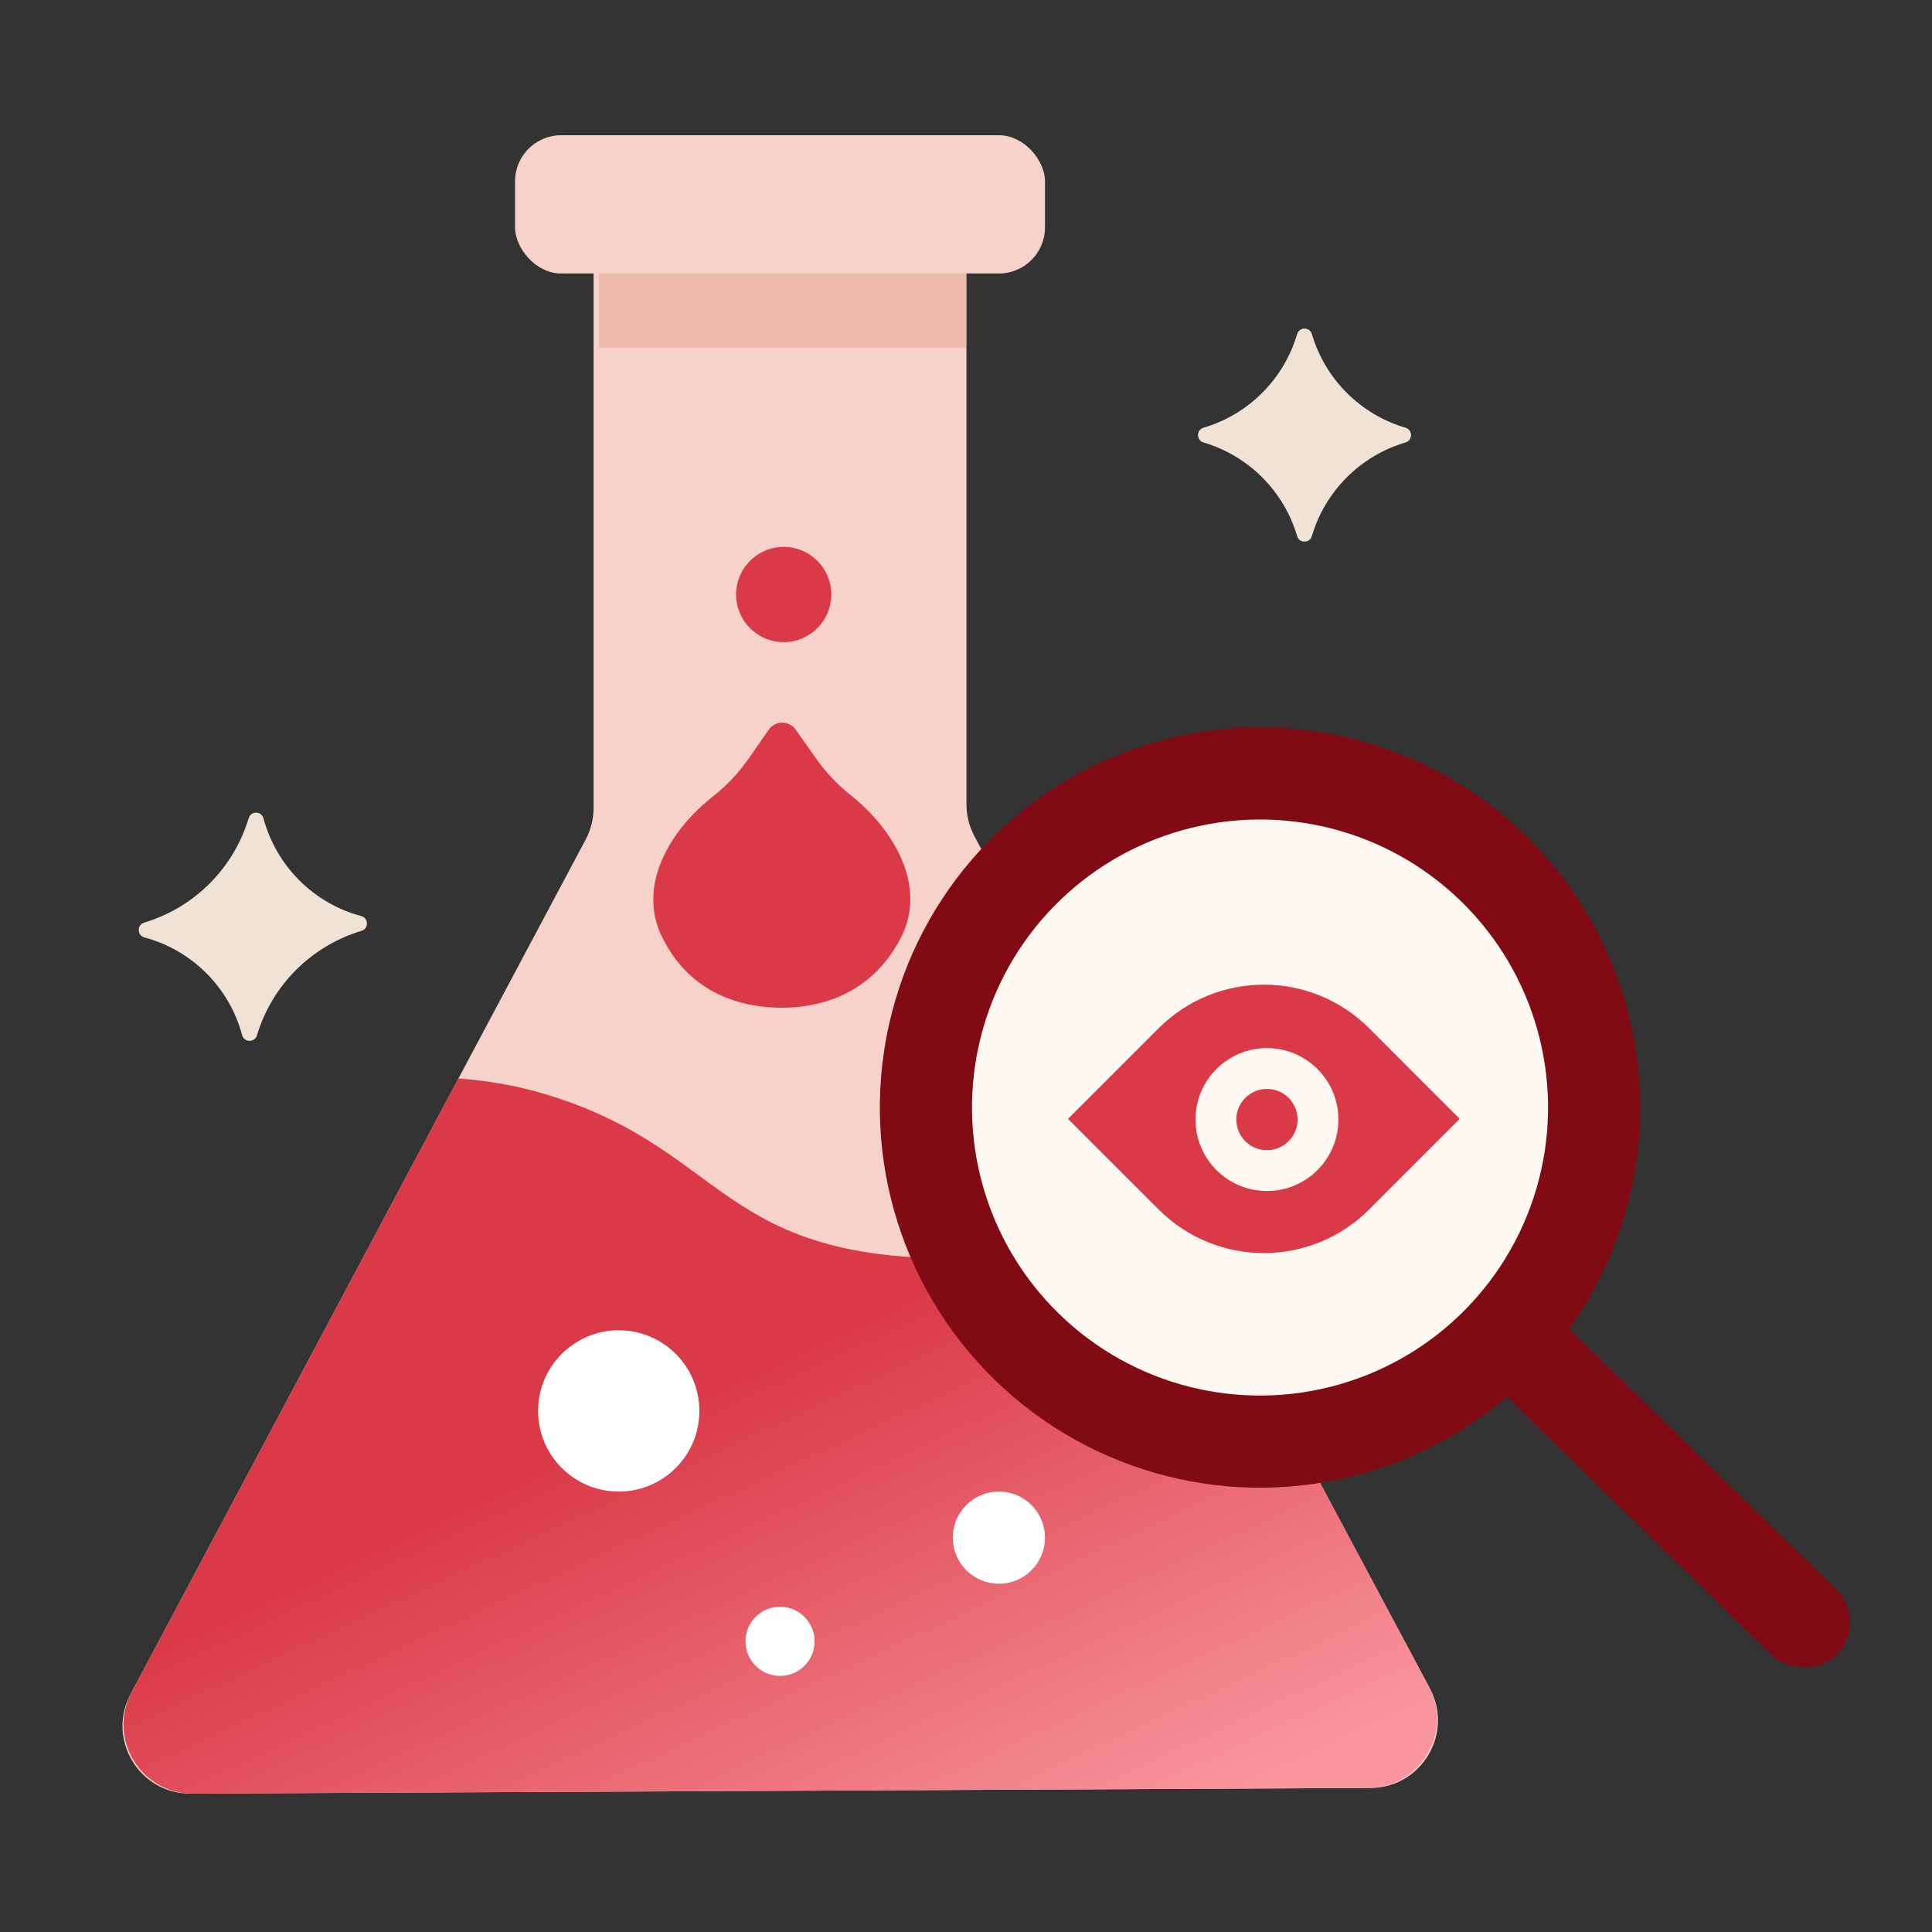
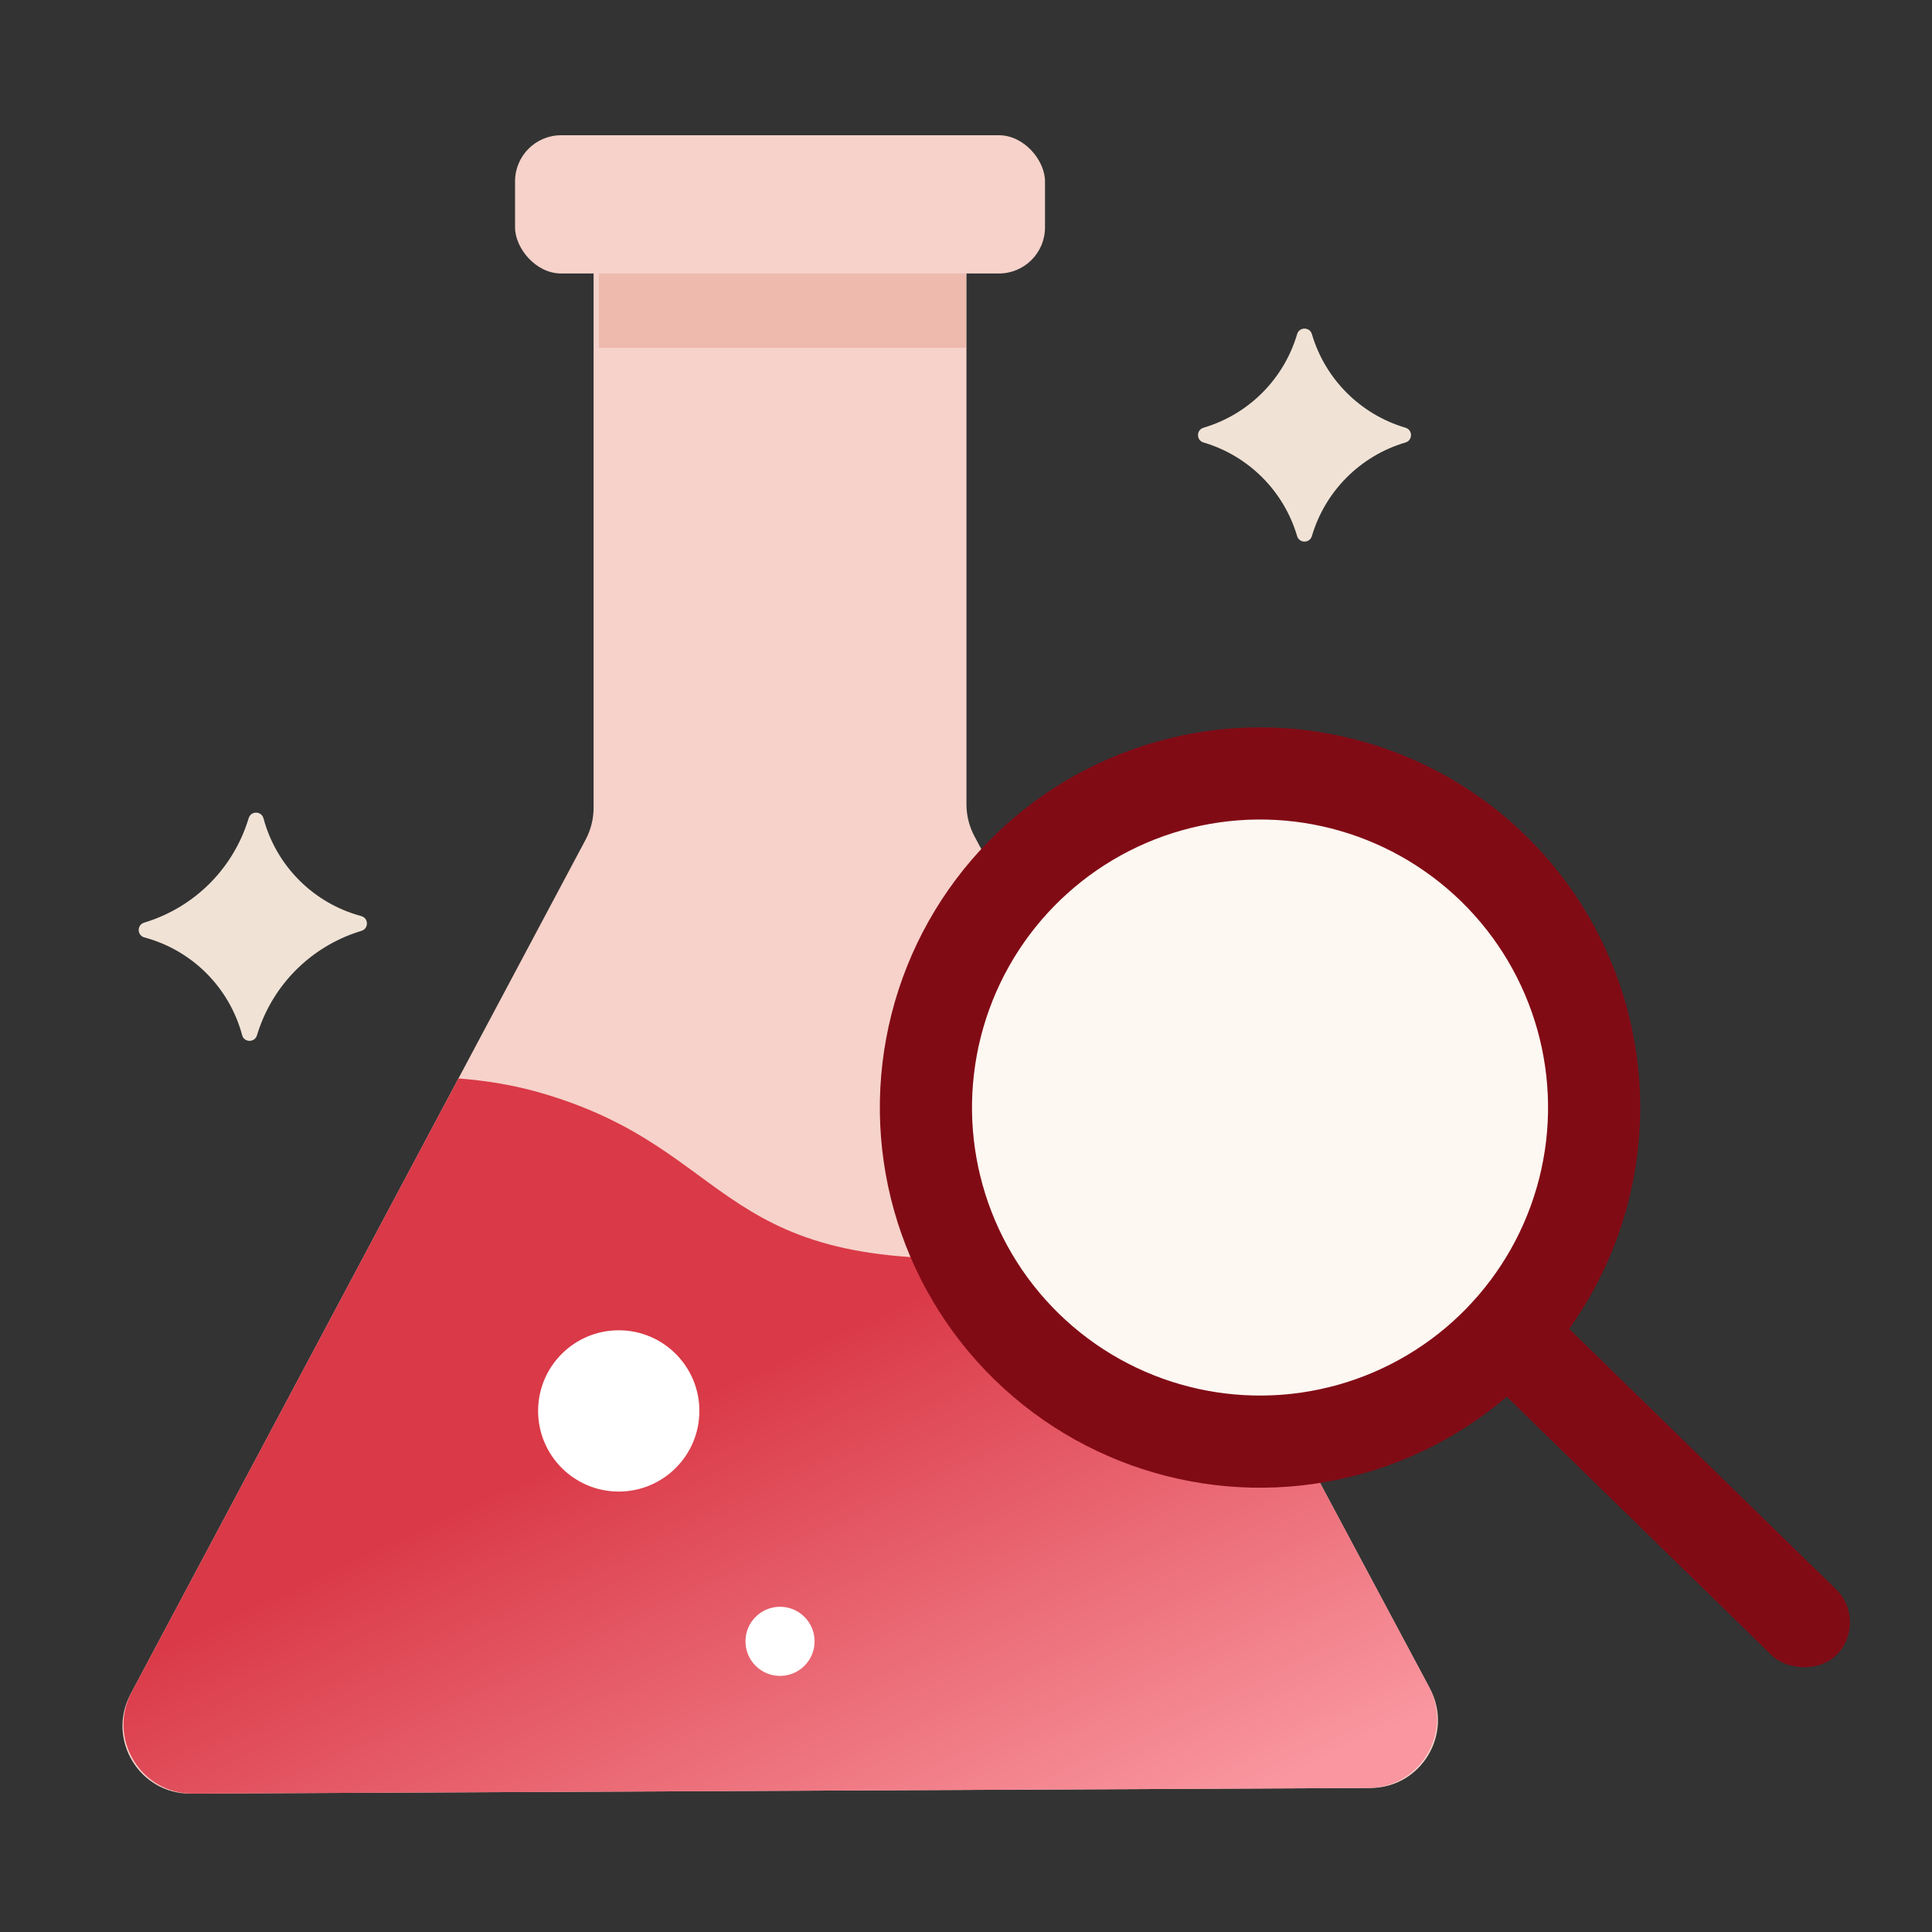
<svg xmlns="http://www.w3.org/2000/svg" width="100" height="100" viewBox="0 0 100 100" fill="none">
  <rect x="0" y="0" width="100" height="100" fill="#333333" stroke="none" />
  <path d="M30.724 14.078C30.724 12.145 32.291 10.578 34.224 10.578H46.524C48.457 10.578 50.024 12.145 50.024 14.078V41.634C50.024 42.21 50.166 42.776 50.437 43.284L74.011 87.395C75.253 89.72 73.577 92.532 70.941 92.545L9.861 92.838C7.212 92.851 5.51 90.031 6.755 87.693L30.313 43.457C30.583 42.95 30.724 42.385 30.724 41.812V14.078Z" fill="#F6D2CA" />
  <rect x="31" y="13" width="19" height="5" fill="#EEBAAE" />
  <rect x="26.659" y="7" width="27.43" height="7.156" rx="2.385" fill="#F6D2CA" />
  <path d="M23.73 55.819C25.179 55.932 26.609 56.167 27.982 56.564C38.39 59.573 36.829 66.194 52.961 64.99C56.035 64.761 58.894 64.411 61.506 63.995L73.951 87.281C75.221 89.658 73.507 92.533 70.812 92.546L9.992 92.838C7.284 92.851 5.544 89.968 6.817 87.578L23.73 55.819Z" fill="url(#paint0_linear_2466_4002)" />
  <circle cx="65.219" cy="57.326" r="17.293" transform="rotate(-45.691 65.219 57.326)" fill="#FDF8F2" stroke="#810B15" stroke-width="4.77" />
-   <path d="M59.972 53.222C62.98 50.214 67.857 50.214 70.865 53.222L75.555 57.913L70.865 62.603C67.857 65.611 62.98 65.611 59.972 62.603L55.281 57.913L59.972 53.222ZM65.577 54.249C63.535 54.249 61.879 55.905 61.879 57.948C61.879 59.99 63.535 61.646 65.577 61.646C67.62 61.646 69.276 59.99 69.276 57.948C69.276 55.905 67.62 54.249 65.577 54.249ZM65.577 56.362C66.453 56.362 67.163 57.072 67.163 57.948C67.163 58.823 66.452 59.533 65.577 59.533C64.702 59.533 63.992 58.823 63.992 57.948C63.992 57.073 64.702 56.362 65.577 56.362Z" fill="#DA3947" />
  <rect x="74.637" y="69.019" width="4.77" height="26.237" rx="2.385" transform="rotate(-45.691 74.637 69.019)" fill="#810B15" />
  <circle cx="32.026" cy="73.029" r="4.174" fill="white" />
-   <circle cx="51.703" cy="79.588" r="2.385" fill="white" />
  <circle cx="40.374" cy="84.955" r="1.789" fill="white" />
-   <path d="M39.789 37.769C40.126 37.285 40.841 37.283 41.181 37.764L42.217 39.232C42.731 39.96 43.345 40.612 44.042 41.167C46.287 42.957 47.939 45.83 46.687 48.413C45.507 50.847 43.264 52.158 40.482 52.159C37.643 52.159 35.366 50.892 34.206 48.359C33.031 45.792 34.666 42.981 36.886 41.238C37.605 40.673 38.236 40.003 38.758 39.252L39.789 37.769ZM40.564 28.307C41.925 28.307 43.029 29.411 43.029 30.772C43.028 32.133 41.925 33.236 40.564 33.236C39.203 33.236 38.1 32.133 38.1 30.772C38.1 29.411 39.203 28.307 40.564 28.307Z" fill="#DA3947" />
  <path d="M72.748 22.139C73.129 22.251 73.129 22.79 72.748 22.903C70.415 23.591 68.591 25.416 67.903 27.748C67.79 28.128 67.251 28.128 67.139 27.748C66.45 25.416 64.626 23.591 62.294 22.903C61.913 22.79 61.913 22.251 62.294 22.139C64.626 21.45 66.45 19.626 67.139 17.294C67.251 16.913 67.79 16.913 67.903 17.294C68.591 19.626 70.415 21.45 72.748 22.139Z" fill="#F0E3D6" />
  <path d="M18.697 47.416C19.08 47.518 19.094 48.057 18.716 48.178L18.554 48.23C16.081 49.026 14.144 50.964 13.348 53.436L13.296 53.599C13.174 53.976 12.636 53.963 12.533 53.58C11.871 51.111 9.943 49.183 7.474 48.521C7.091 48.418 7.078 47.88 7.455 47.758L7.618 47.706C10.09 46.91 12.028 44.973 12.823 42.5L12.876 42.338C12.997 41.96 13.536 41.974 13.638 42.357C14.3 44.825 16.229 46.754 18.697 47.416Z" fill="#F0E3D6" />
  <defs>
    <linearGradient id="paint0_linear_2466_4002" x1="40.385" y1="69.996" x2="53.514" y2="98.123" gradientUnits="userSpaceOnUse">
      <stop stop-color="#DA3947" />
      <stop offset="1" stop-color="#F9969F" />
    </linearGradient>
  </defs>
</svg>